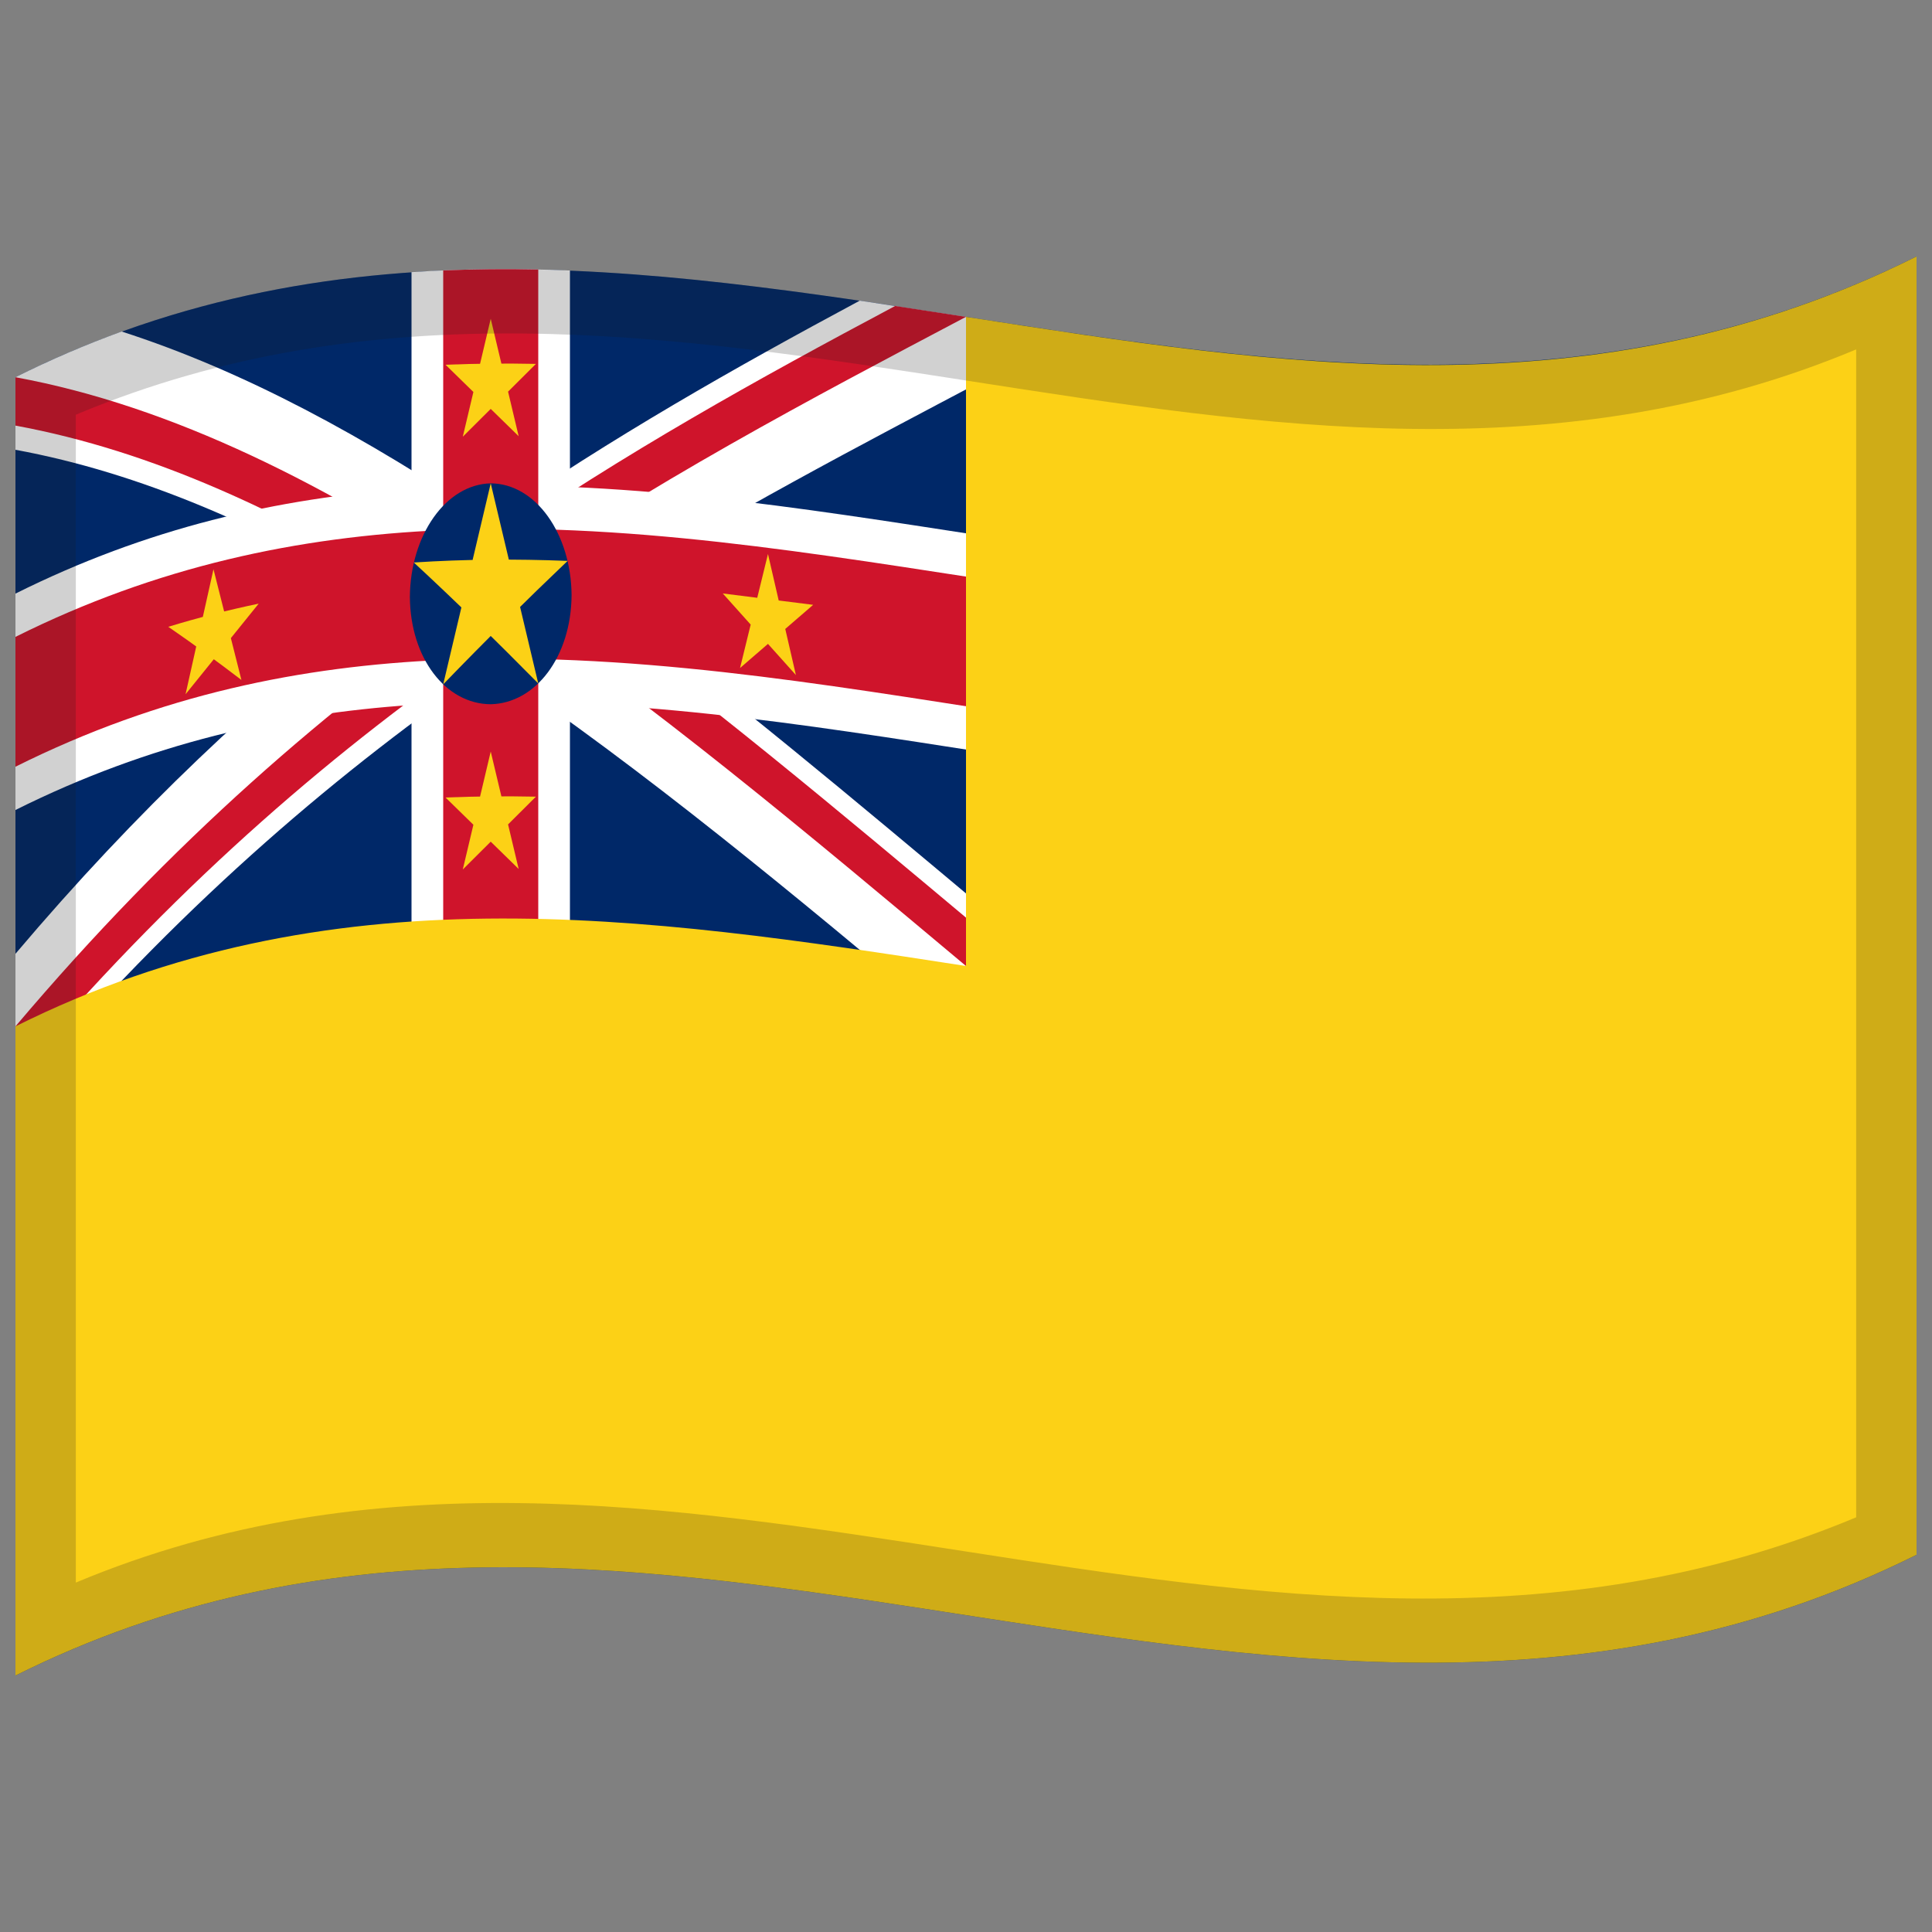
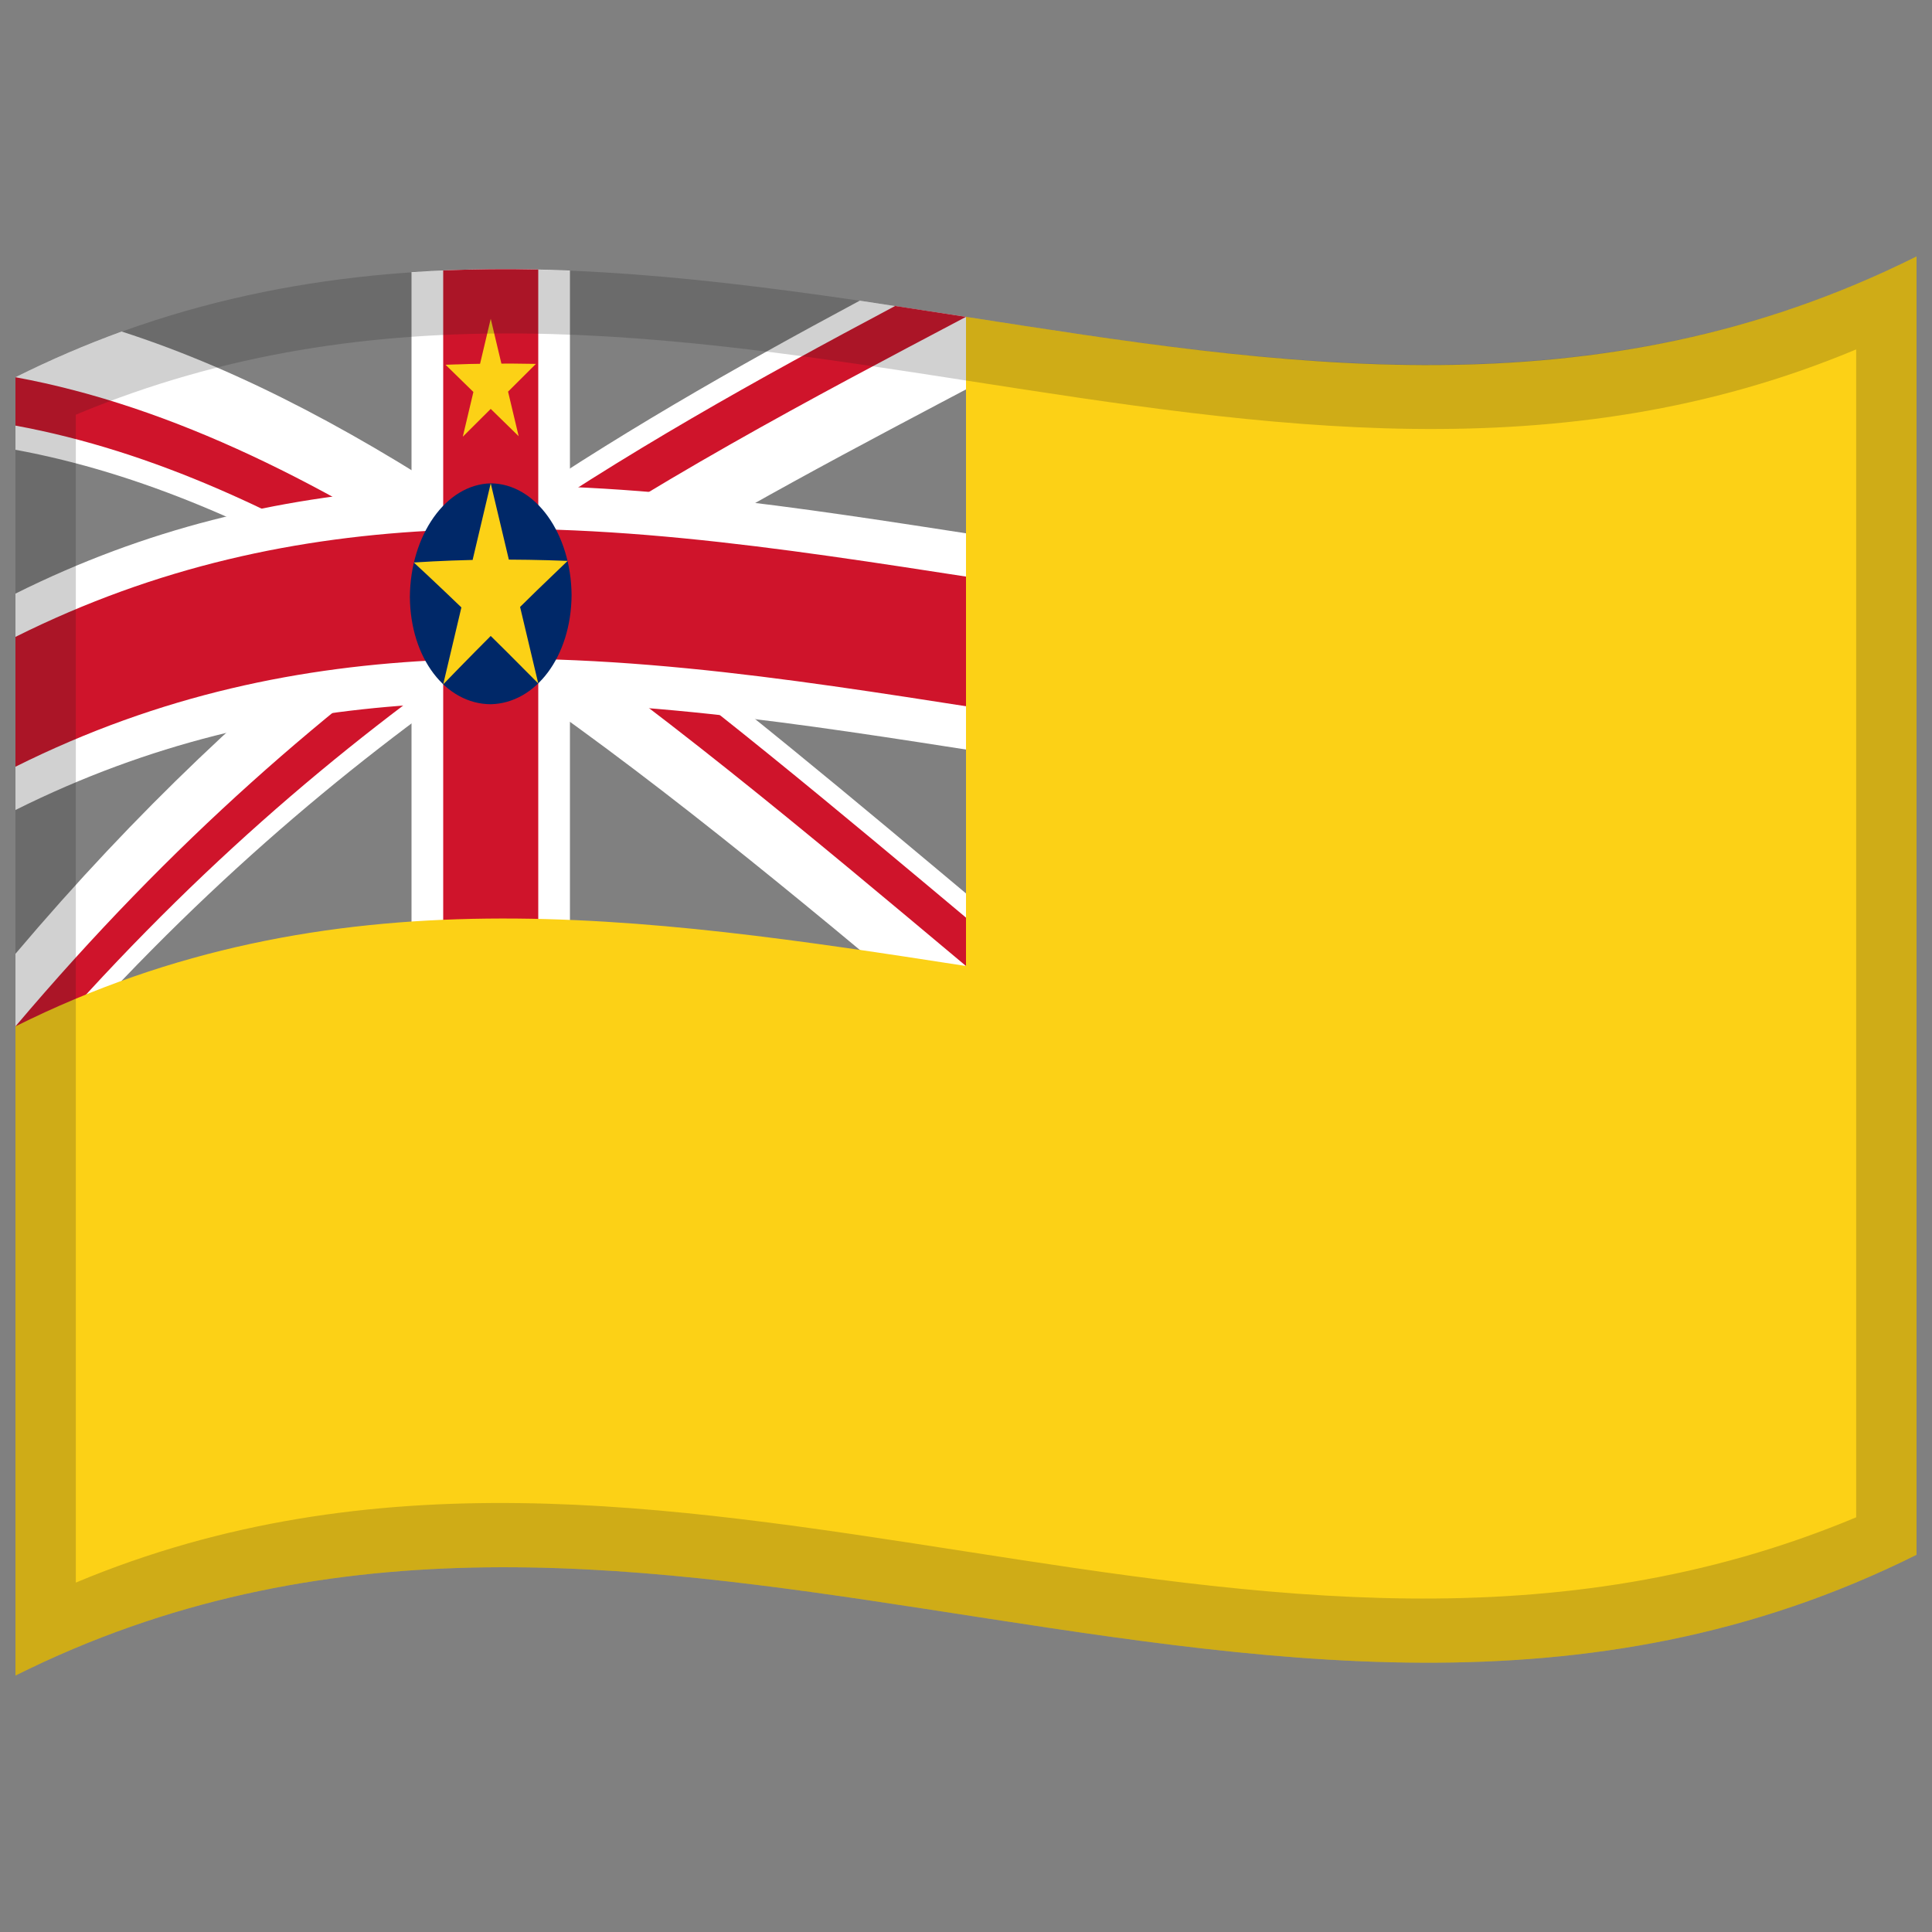
<svg xmlns="http://www.w3.org/2000/svg" viewBox="0 0 1000 1000">
  <rect x="0" y="0" width="1000" height="1000" fill="#808080" stroke="none" />
  <defs />
-   <path fill="#002868" d="M8,195.25 C178.83,110.03 349.03,140.83 521.26,167.28 C676.47,191.12 833.42,211.85 992,132.75 L992,804.75 C821.17,889.97 650.97,859.17 478.74,832.72 C323.53,808.88 166.58,788.15 8,867.25 L8,195.25" />
  <path fill="#fff" d="M8,195.25 C26.16,186.19 44.3,178.41 63.01,171.61 C126.04,191.91 189.04,226.03 254,269.78 C317.05,226.19 380.06,190.47 444.99,155.63 L500,164 L511,195.75 C444.33,230.98 377.67,265.7 309.01,308.71 C375.65,358 442.32,414.13 511,471.65 L489,528.35 C411.48,463.44 333.9,398.81 254,344.91 C176.44,398.61 98.87,463.87 19,555.96 L8,531.25 L8,493.69 C71.05,419.16 134.06,360.26 198.99,310 C135.99,272.7 72.92,244.75 8,232.81 L8,195.25" />
  <path fill="#cf142b" d="M254,307.34 L254,332.39 C175.23,386.93 96.44,453.39 15.33,547.69 L8,531.25 C89.2,435.27 170.36,365.26 254,307.34 M254,307.34 C266.1,307.24 278.2,307.42 290.67,307.86 C362.15,359.31 433.65,419.38 507.33,481.1 L500,500 C418.86,432.02 337.65,363.77 254,307.34 M8,195.25 C89.19,210.18 170.33,251 254,307.34 C241.9,307.46 229.8,307.85 217.33,308.61 C148.29,265.74 79.15,233.37 8,220.29 L8,195.25 M254,307.34 L254,282.3 C323.1,234.53 392.16,196.22 463.33,158.37 L500,164 C418.81,206.88 337.61,249.54 254,307.34" />
  <path fill="#fff" d="M295,140.03 L295,252.03 C389.72,255.98 484.4,274.84 582,288.2 L582,400.2 C487.32,387.24 392.56,368.1 295,364.03 L295,588.03 C267.94,586.93 240.88,587.01 213,588.89 L213,364.89 C145.36,369.55 77.68,384.49 8,419.25 L8,307.25 C75.69,273.48 143.27,257.69 213,252.89 L213,140.89 C240.07,139.07 267.12,138.9 295,140.03" />
  <path fill="#cf142b" d="M278.6,139.51 L278.6,273.91 C378.74,276.19 478.81,296.48 582,310.6 L582,377.8 C481.92,364.1 381.73,343.46 278.6,341.11 L278.6,587.51 C262.36,587.16 246.13,587.27 229.4,587.98 L229.4,341.58 C156.36,344.79 83.25,359.31 8,396.85 L8,329.65 C81.11,293.18 154.09,277.7 229.4,274.38 L229.4,139.98 C245.64,139.29 261.87,139.15 278.6,139.51" />
  <path fill="#fcd116" d="M500,164 C661.81,189.05 825.35,215.88 992,132.75 L992,804.75 C821.17,889.97 650.97,859.17 478.74,832.72 C323.53,808.88 166.58,788.15 8,867.25 L8,531.25 C170.66,450.1 332.46,474.06 500,500 L500,164" />
  <path fill="#002868" d="M295.85,308.07 C295.61,339.9 277.29,363.99 254,364.51 C230.71,364.4 212.39,340.74 212.15,308.95 C212.39,277.11 230.71,250.72 254,250.18 C277.29,250.31 295.61,276.27 295.85,308.07" />
  <path id="s" fill="#fcd116" d="M254,250.18 L278.6,353.76 C257.34,332.2 236.09,311.43 214.2,291.15 C240.47,289.43 266.73,289.26 293.8,290.32 C272.55,310.57 251.3,331.55 229.4,354.22 L254,250.18" />
-   <path fill="#fcd116" d="M110.5,294.64 L124.96,351.95 C112.46,342.38 99.97,333.27 87.11,324.43 C102.55,319.71 117.99,315.77 133.89,312.45 L96.04,359.35 L110.5,294.64" />
-   <path fill="#fcd116" d="M397.5,286.75 L411.96,349.41 L374.11,307.17 L420.89,313.06 L383.04,345.77 L397.5,286.75" />
-   <path fill="#fcd116" d="M254,388.99 L268.46,449.78 L230.61,412.79 C246.05,412.16 261.48,412.03 277.39,412.35 L239.54,450.04 L254,388.99" />
  <path fill="#fcd116" d="M254,164.99 L268.46,225.78 L230.61,188.79 C246.05,188.16 261.48,188.03 277.39,188.35 L239.54,226.04 L254,164.99" />
  <path fill="#1A1A1A" opacity="0.2" d="M8,195.25 C178.83,110.03 349.03,140.83 521.26,167.28 C676.47,191.12 833.42,211.85 992,132.75 L992,804.75 C821.17,889.97 650.97,859.17 478.74,832.72 C323.53,808.88 166.58,788.15 8,867.25 L8,195.25 M39.25,214.64 L39.25,819.14 C345.81,690.88 650.43,915.18 960.75,785.36 L960.75,180.86 C654.19,309.12 349.57,84.82 39.25,214.64" />
</svg>